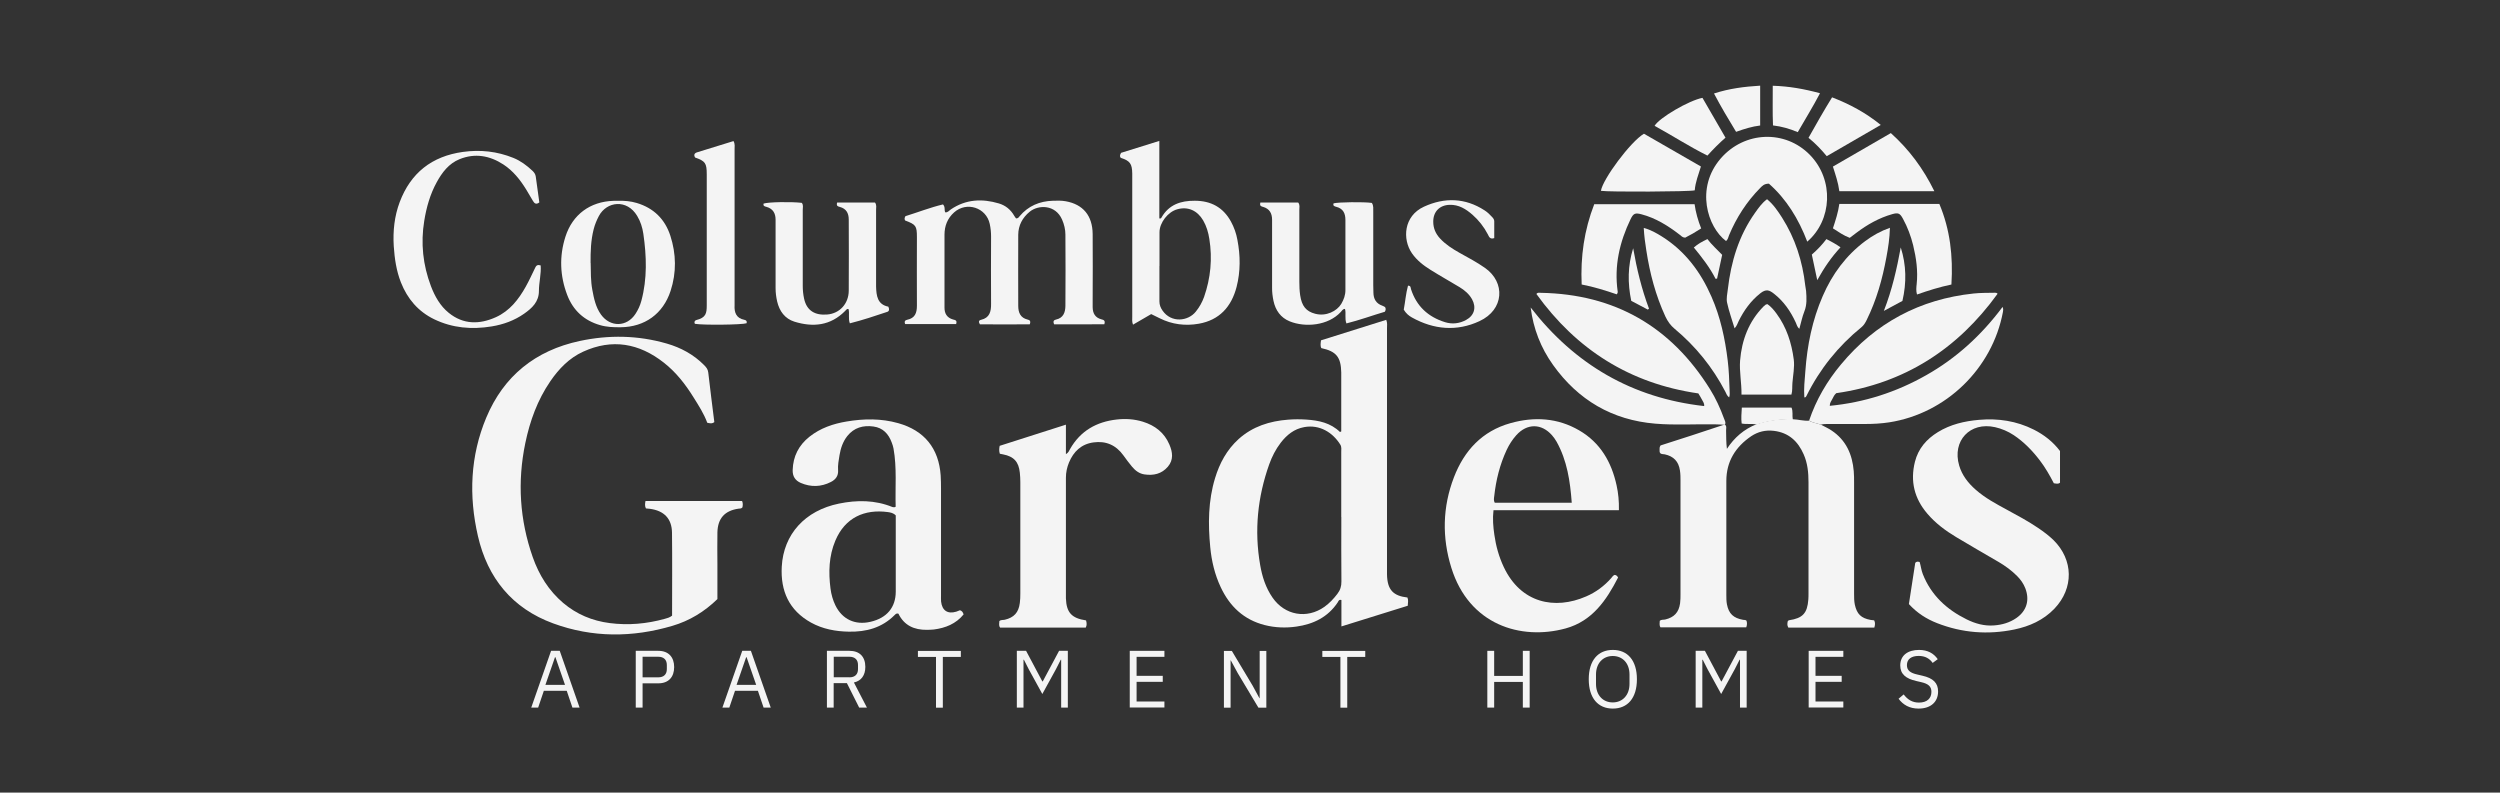
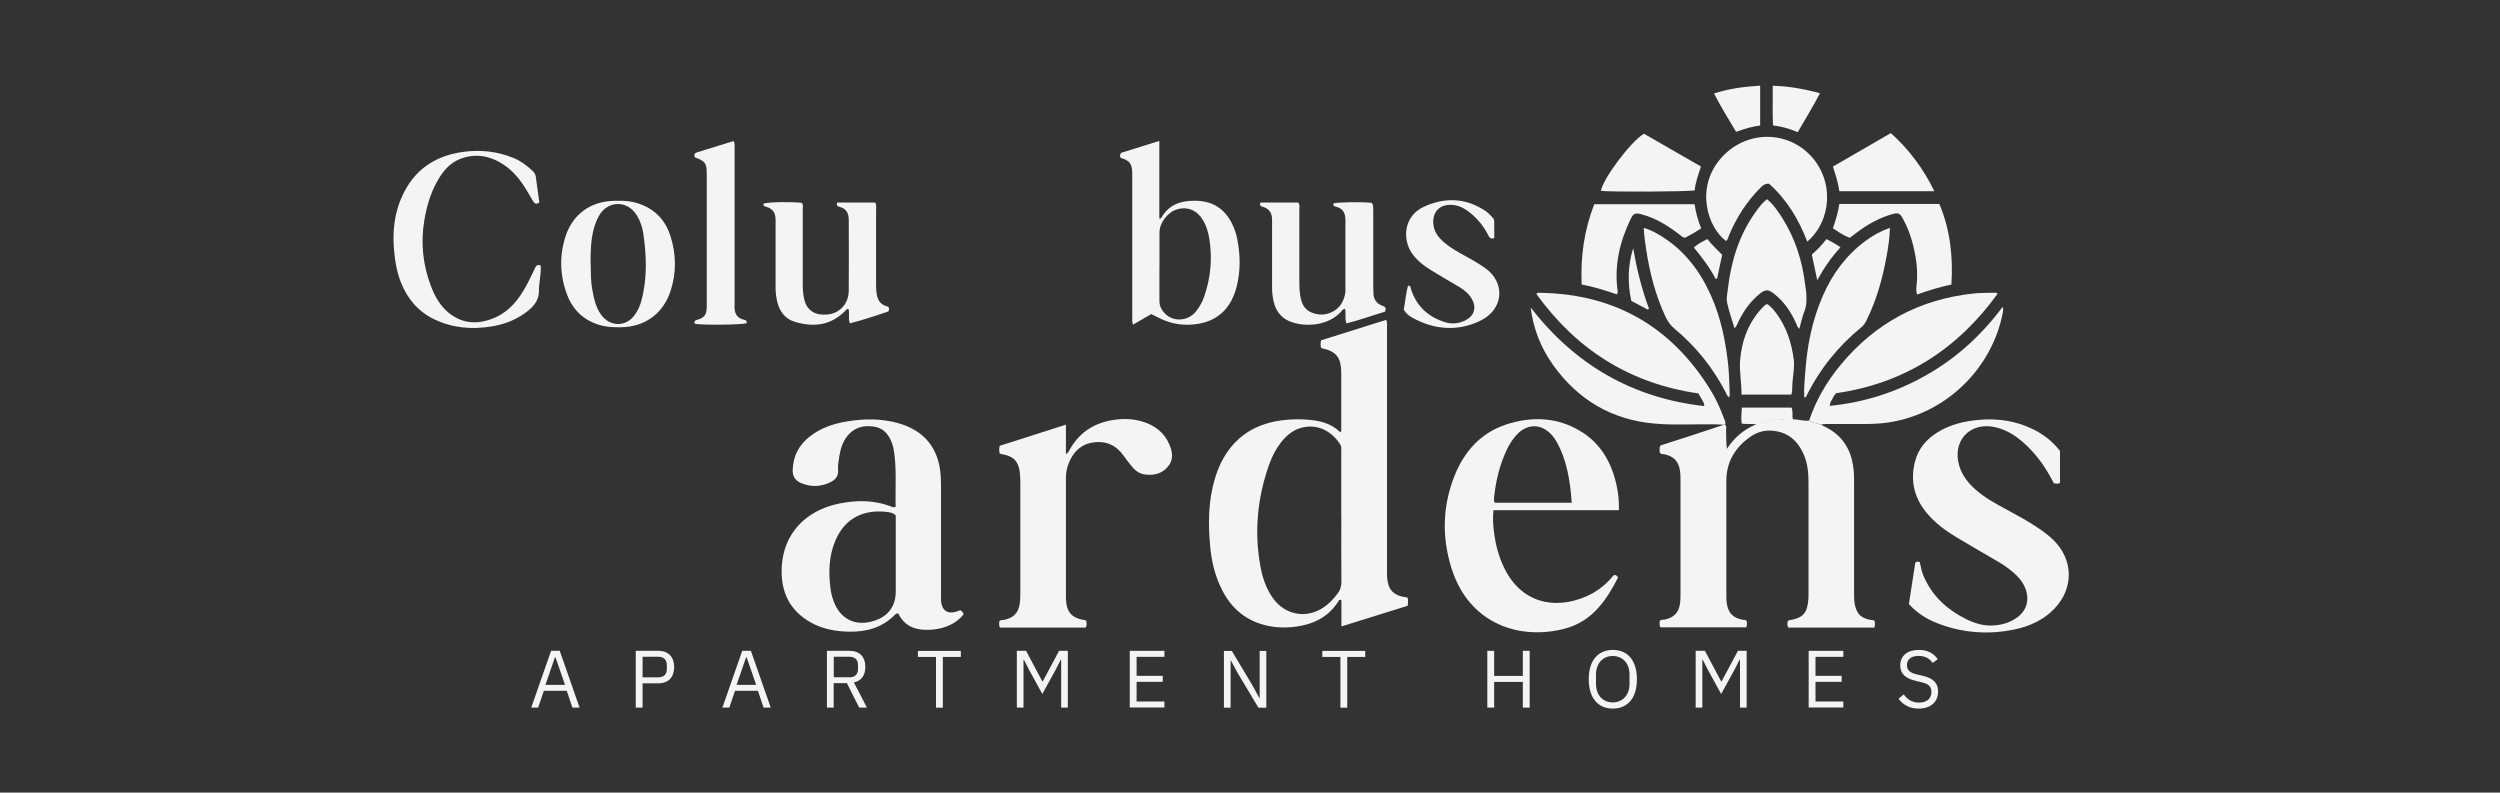
<svg xmlns="http://www.w3.org/2000/svg" id="logos" viewBox="0 0 300 95.11">
  <rect x="0" y="0" width="300" height="95.11" fill="#333333" stroke="none" />
  <defs>
    <style>
      .cls-1 {
        fill: #f4f4f4;
        stroke-width: 0px;
      }
    </style>
  </defs>
  <g>
    <path class="cls-1" d="M160.95,51.74v-.95c0-1.79,0-3.58,0-5.37,0-.24,0-.49,0-.73-.04-1.85-.6-2.53-2.4-2.92-.12-.27-.08-.56-.03-.93,2.58-.81,5.18-1.63,7.83-2.46.15.37.09.7.09,1.01,0,9.47,0,18.94,0,28.4,0,.38,0,.76,0,1.14.03,1.88.78,2.58,2.45,2.77.13.29.07.61.04.99-2.63.82-5.25,1.64-7.96,2.48v-3.17c-.31-.09-.36.15-.44.28-1.18,1.78-2.92,2.62-4.96,2.91-1.27.18-2.54.14-3.8-.18-2.52-.64-4.21-2.25-5.29-4.56-.71-1.51-1.09-3.12-1.25-4.78-.27-2.8-.25-5.58.58-8.3.54-1.79,1.41-3.4,2.82-4.68,1.69-1.52,3.73-2.16,5.94-2.33.73-.06,1.47-.06,2.2-.01,1.48.1,2.9.39,4.03,1.49.05-.03.1-.05.16-.08ZM160.95,62.05c0-2.6,0-5.21,0-7.81,0-.29.06-.6-.11-.88-.91-1.47-2.49-2.44-4.32-2.11-1.23.22-2.11.94-2.84,1.89-.6.78-1.04,1.65-1.37,2.57-1.4,3.93-1.81,7.96-1.09,12.09.24,1.4.67,2.74,1.49,3.92,1.47,2.12,4.11,2.59,6.22,1.1.6-.43,1.1-.96,1.55-1.55.35-.45.5-.92.49-1.5-.03-2.58-.01-5.15-.01-7.73Z" />
-     <path class="cls-1" d="M80.65,73.86c0-3.32.03-6.63-.01-9.94-.02-1.68-.95-2.63-2.63-2.86-.16-.02-.32-.03-.5-.05-.15-.29-.11-.57-.05-.89h11.59c.12.27.09.53.04.77-.14.16-.31.13-.47.15-1.65.24-2.49,1.16-2.53,2.85-.03,1.3,0,2.6,0,3.91,0,1.36,0,2.71,0,4.09-1.55,1.51-3.35,2.61-5.4,3.21-4.79,1.42-9.6,1.43-14.3-.29-4.92-1.8-7.88-5.44-9.04-10.49-1.11-4.82-.92-9.6,1-14.2,2.1-5.02,5.91-8.06,11.21-9.2,3.5-.75,7-.69,10.46.31,1.69.49,3.21,1.31,4.46,2.57.25.25.47.5.51.89.23,1.99.48,3.98.73,5.96-.27.22-.53.15-.85.08-.39-1.07-1.02-2.05-1.64-3.04-.98-1.58-2.11-3.03-3.58-4.18-2.96-2.32-6.19-2.9-9.67-1.31-1.67.76-2.92,2.06-3.94,3.55-1.54,2.25-2.45,4.76-3,7.41-.97,4.65-.68,9.22.89,13.7.75,2.13,1.91,4.01,3.65,5.49,1.62,1.37,3.49,2.15,5.59,2.42,2.24.29,4.44.09,6.6-.51.28-.08.58-.14.89-.39Z" />
    <path class="cls-1" d="M215.14,50.31c.65.02,1.29.22,1.95.17.44.26.95.3,1.42.48.43.23.88.43,1.28.7,1.74,1.16,2.49,2.87,2.66,4.88.04.46.04.92.04,1.38,0,4.45,0,8.9,0,13.35,0,.43,0,.86.09,1.29.25,1.13.75,1.62,1.89,1.83.13.02.27.03.43.05.15.28.11.56.02.87h-10.32c-.17-.28-.12-.54-.06-.79.05-.03.09-.08.14-.09,1.64-.24,2.2-.84,2.32-2.49.02-.24.02-.49.02-.73,0-4.45,0-8.9,0-13.35,0-1.15-.11-2.28-.58-3.34-.69-1.58-1.81-2.61-3.58-2.82-.99-.12-1.9.1-2.71.64-1.88,1.28-2.99,3.02-2.99,5.37,0,4.56,0,9.11,0,13.67,0,.38,0,.76.07,1.13.22,1.14.78,1.66,1.95,1.87.13.02.27-.01.4.1.08.24.08.5-.03.8h-10.29c-.18-.27-.08-.54-.09-.78.21-.18.44-.11.65-.16,1.07-.25,1.64-.85,1.79-1.95.05-.37.05-.76.05-1.14,0-4.5,0-9.01,0-13.51,0-.43,0-.87-.07-1.3-.16-1.07-.76-1.69-1.82-1.92-.18-.04-.38,0-.53-.13-.11-.13-.09-.27-.09-.4,0-.16-.03-.33.12-.54,1.22-.39,2.51-.8,3.79-1.22,1.31-.43,2.62-.87,3.93-1.3,0,0-.03,0-.03,0,.29.19.16.49.17.74.02.71,0,1.43.1,2.19.9-1.37,2.06-2.36,3.54-2.95,1.41-.47,2.86-.65,4.34-.64Z" />
    <path class="cls-1" d="M107.48,60.81c-.07-2.31.16-4.67-.26-7-.04-.24-.13-.47-.21-.7-.38-1.04-1.06-1.78-2.2-1.93-1.23-.17-2.32.13-3.13,1.14-.54.68-.8,1.48-.94,2.31-.1.59-.21,1.18-.17,1.78.05.69-.29,1.14-.87,1.43-1.18.6-2.4.63-3.61.11-.66-.29-.99-.78-.97-1.54.05-1.66.73-2.98,2.01-4,1.31-1.04,2.84-1.56,4.46-1.83,2.08-.35,4.15-.38,6.2.2,3.13.88,4.87,3.02,5.09,6.28.03.51.04,1.03.04,1.54,0,4.29,0,8.57,0,12.86,0,.24-.01.49.01.73.12,1.08.79,1.52,1.82,1.21.15-.05.3-.12.44-.17.25.07.36.24.44.5-.92,1.13-2.17,1.63-3.58,1.81-.27.03-.54.03-.81.04-1.54.02-2.75-.53-3.43-1.94-.24-.08-.35.07-.46.17-1.52,1.53-3.41,2.03-5.49,1.99-1.59-.03-3.13-.31-4.54-1.09-2.64-1.47-3.67-3.79-3.51-6.72.21-3.88,2.79-6.73,6.87-7.56,2.16-.44,4.31-.44,6.4.41.07.03.16.02.24.03.02,0,.05-.02.16-.06ZM107.49,61.85c-.29-.3-.62-.35-.94-.4-2.82-.38-5.15.67-6.31,3.43-.78,1.85-.83,3.79-.58,5.75.09.7.28,1.38.59,2.02.82,1.67,2.36,2.39,4.19,1.97,1.98-.45,3.05-1.73,3.05-3.64,0-2.41,0-4.82,0-7.24v-1.9Z" />
    <path class="cls-1" d="M194.25,61.22h-15.03c-.12,1.02-.04,1.98.1,2.94.19,1.35.55,2.65,1.13,3.88,2.05,4.35,6.13,5.17,9.89,3.53,1.16-.5,2.16-1.24,3-2.19.12-.14.22-.32.41-.39.17.01.3.09.42.31-1.4,2.73-3.1,5.23-6.29,6.11-5.4,1.47-11.6-.44-13.72-7.28-1.13-3.63-1.06-7.28.31-10.85,1.23-3.21,3.39-5.55,6.78-6.5,2.85-.8,5.65-.65,8.26.87,2.53,1.47,3.87,3.8,4.48,6.59.21.95.3,1.91.28,2.97ZM179.37,60.33h9.24c-.19-2.59-.56-5.06-1.81-7.31-.16-.28-.35-.55-.56-.79-1.27-1.44-3-1.44-4.29,0-.47.53-.85,1.12-1.15,1.76-.82,1.76-1.28,3.61-1.49,5.53-.03.26-.1.53.06.81Z" />
    <path class="cls-1" d="M229.07,72.47c.26-1.67.51-3.32.76-4.93.17-.19.33-.15.53-.1.14.47.19.98.38,1.46,1,2.53,2.86,4.24,5.25,5.42,1.03.51,2.12.82,3.29.73.96-.07,1.87-.33,2.67-.88,1.25-.86,1.63-2.15,1.09-3.57-.22-.57-.56-1.05-.99-1.48-.65-.66-1.4-1.2-2.19-1.67-1.71-1-3.43-1.98-5.12-3-1.28-.77-2.48-1.66-3.46-2.81-1.56-1.82-2.07-3.89-1.49-6.22.4-1.59,1.39-2.73,2.76-3.57,1.51-.93,3.2-1.32,4.94-1.47,2.28-.2,4.49.13,6.56,1.17,1.23.62,2.29,1.44,3.15,2.57v3.8c-.21.19-.45.11-.74.07-.49-.94-1.02-1.88-1.68-2.74-.89-1.17-1.91-2.22-3.14-3.04-.69-.45-1.43-.77-2.23-.95-3-.68-5.18,1.64-4.31,4.6.35,1.19,1.08,2.11,1.99,2.91,1.11.98,2.4,1.67,3.69,2.37,1.29.7,2.58,1.39,3.79,2.21.65.44,1.28.91,1.85,1.46,2.4,2.37,2.45,5.77.12,8.22-1.33,1.39-3,2.13-4.83,2.51-3.16.65-6.26.41-9.27-.77-1.25-.49-2.37-1.19-3.37-2.28Z" />
    <path class="cls-1" d="M206.99,50.98s.03,0,.03,0c-.41-.02-.81-.06-1.22-.06-2.39-.04-4.78.12-7.16-.08-5.18-.43-9.26-2.83-12.27-7.04-1.47-2.05-2.37-4.35-2.69-6.9,5.3,6.84,12.18,10.86,20.82,11.83.04-.36-.17-.56-.28-.8-.12-.24-.27-.47-.42-.72-8.2-1.18-14.62-5.25-19.43-11.93.15-.22.36-.14.53-.14,8.87.16,15.62,4.05,20.3,11.56.69,1.1,1.23,2.29,1.68,3.52.09.25.26.49.1.77Z" />
    <path class="cls-1" d="M130.33,74.46c.08.3.11.56-.04.85h-10.28c-.19-.28-.08-.54-.09-.78.21-.18.45-.11.65-.16,1.11-.26,1.67-.87,1.81-2.02.05-.38.06-.76.06-1.14,0-4.45,0-8.9,0-13.34,0-.38-.02-.76-.06-1.14-.13-1.31-.72-1.95-1.99-2.2-.13-.02-.26-.05-.41-.08-.1-.31-.09-.59-.02-.95,2.61-.83,5.23-1.67,7.95-2.54v3.54c.32-.19.39-.42.5-.62,1.24-2.18,3.18-3.27,5.61-3.54,1.06-.12,2.11-.05,3.14.27,1.44.45,2.55,1.3,3.16,2.72.4.92.53,1.85-.18,2.68-.74.86-1.72,1.08-2.8.92-.62-.09-1.1-.45-1.49-.92-.36-.44-.71-.89-1.04-1.36-.89-1.24-2.1-1.77-3.6-1.56-1.45.2-2.38,1.09-2.93,2.41-.24.58-.37,1.19-.37,1.82,0,4.77,0,9.55,0,14.32,0,.05,0,.11,0,.16.06,1.7.68,2.39,2.42,2.65Z" />
    <path class="cls-1" d="M218.51,50.96c-.47-.17-.98-.22-1.42-.48.84-2.5,2.15-4.74,3.83-6.75,4.15-4.99,9.47-7.83,15.92-8.51.83-.09,1.68-.07,2.52-.09.1,0,.22-.02.35.12-4.81,6.66-11.2,10.76-19.36,11.93-.24.21-.35.46-.47.7-.12.23-.31.45-.31.82,4.14-.4,7.99-1.64,11.58-3.68,3.61-2.04,6.62-4.79,9.16-8.19.11.27.07.44.04.61-1.27,6.79-6.83,12.18-13.64,13.24-.97.15-1.94.2-2.92.2-1.44.01-2.88,0-4.31,0-.33,0-.65-.01-.97.08Z" />
-     <path class="cls-1" d="M114.76,38.89h-6.14c-.14-.34.01-.47.25-.52.93-.19,1.16-.82,1.16-1.68-.02-2.74,0-5.48,0-8.22,0-1.37-.12-1.52-1.41-2.01-.1-.15-.09-.3.03-.52,1.49-.46,2.99-1.05,4.51-1.41.31.33.12.67.27.95.3.04.46-.21.67-.35,1.8-1.22,3.74-1.32,5.76-.72.81.24,1.43.75,1.85,1.49.06.12.16.22.22.31.23.01.32-.13.42-.26,1.04-1.24,2.4-1.81,3.99-1.86.51-.02,1.04-.03,1.54.06,2.09.37,3.22,1.73,3.24,3.93.03,2.6,0,5.21,0,7.81,0,.33,0,.65,0,.98.01.73.3,1.25,1.05,1.45.22.06.51.1.35.59-2,.03-4.03,0-6.02.01-.17-.37-.04-.51.21-.57.9-.19,1.13-.87,1.14-1.65.02-2.85.02-5.7,0-8.54,0-.62-.15-1.24-.4-1.81-.8-1.83-2.86-1.79-3.89-.94-.86.71-1.36,1.63-1.37,2.75-.02,2.85,0,5.7,0,8.54,0,.8.25,1.44,1.13,1.65.23.05.41.16.25.57-1.97.02-3.99,0-5.98,0-.18-.29-.15-.48.13-.54,1.04-.24,1.22-.99,1.21-1.92-.02-2.69-.01-5.37,0-8.06,0-.52-.05-1.03-.16-1.53-.42-1.96-2.78-2.73-4.28-1.38-.79.71-1.15,1.62-1.15,2.68,0,2.33,0,4.67,0,7,0,.57.01,1.14,0,1.71-.01.74.29,1.25,1.03,1.46.22.06.52.08.37.53Z" />
    <path class="cls-1" d="M138.13,37.7c-.74.43-1.43.83-2.17,1.26-.14-.37-.09-.67-.09-.96,0-5.43,0-10.85,0-16.28,0-.3,0-.6,0-.9-.02-1.18-.27-1.52-1.38-1.88-.14-.17-.11-.34.04-.6,1.45-.45,2.97-.93,4.59-1.43v9.3c.19.04.23-.04.26-.11.89-1.55,2.31-2.02,3.99-2.01,1.93,0,3.4.78,4.34,2.49.38.69.64,1.43.78,2.21.36,1.89.38,3.77-.1,5.64-.62,2.39-2.07,3.99-4.55,4.42-1.6.28-3.19.09-4.68-.66-.31-.16-.63-.31-1.02-.5ZM139.13,31.93c0,1.41.01,2.82,0,4.23,0,.43.14.78.38,1.12,1.05,1.5,3.06,1.28,3.99.11.43-.53.76-1.12.99-1.76.79-2.27,1.01-4.59.63-6.96-.12-.78-.34-1.53-.74-2.22-.7-1.19-1.82-1.69-3.09-1.34-1.13.3-2.15,1.61-2.15,2.76,0,1.35,0,2.71,0,4.06Z" />
    <path class="cls-1" d="M216.88,29.02c-1.05-2.76-2.52-5.14-4.61-6.98-.57,0-.8.27-1.05.52-1.62,1.64-2.84,3.54-3.73,5.66-.1.24-.13.53-.37.7-2.21-1.65-3.72-6.35-.62-9.92,2.85-3.27,7.71-3.45,10.68-.42,2.95,3.01,2.66,7.86-.3,10.41Z" />
    <path class="cls-1" d="M151.25,24.3h4.53c.23.28.14.59.14.88,0,2.88,0,5.75,0,8.63,0,.54.02,1.08.1,1.62.19,1.3.72,1.94,1.8,2.22,1.31.35,2.6-.31,3.13-1.18.31-.52.51-1.07.5-1.69,0-2.79-.01-5.59,0-8.38,0-.81-.28-1.37-1.09-1.58-.22-.06-.44-.11-.33-.42.57-.15,3.63-.19,4.59-.05.23.33.16.72.17,1.09,0,2.93,0,5.86,0,8.79,0,.3.01.6.02.89.01.75.32,1.3,1.06,1.56.13.04.24.12.34.17.1.19.1.34-.03.56-1.49.44-3.01,1-4.61,1.4-.23-.61-.02-1.19-.17-1.74-.28,0-.37.23-.51.37-1.51,1.64-4.26,1.88-6.13,1.12-1.08-.44-1.7-1.32-1.94-2.45-.11-.53-.18-1.07-.17-1.61.01-2.47,0-4.94,0-7.41,0-.24,0-.49,0-.73,0-.76-.31-1.31-1.07-1.53-.2-.06-.45-.08-.34-.51Z" />
    <path class="cls-1" d="M100.47,24.3h4.53c.22.3.13.61.13.89,0,2.87,0,5.75,0,8.62,0,.19,0,.38,0,.57.03,1.11.16,2.16,1.47,2.42.14.3.12.53-.12.62-1.48.5-2.96.99-4.5,1.38-.22-.61-.01-1.19-.16-1.72-.23-.04-.3.14-.41.24-1.75,1.77-3.84,1.97-6.08,1.28-1.15-.36-1.8-1.27-2.07-2.42-.12-.52-.19-1.06-.19-1.61.01-2.49,0-4.99,0-7.48,0-.24,0-.49,0-.73,0-.76-.31-1.31-1.07-1.53-.2-.06-.45-.08-.37-.4.55-.19,3.27-.24,4.58-.09.22.25.12.56.12.85,0,3.04.01,6.07,0,9.11,0,.52.05,1.03.16,1.53.31,1.46,1.32,2.03,2.77,1.91,1.52-.12,2.58-1.32,2.59-2.85.03-2.85,0-5.69,0-8.54,0-.76-.29-1.31-1.07-1.52-.21-.06-.44-.09-.33-.51Z" />
    <path class="cls-1" d="M64.88,31.83c.08,1.05-.21,2.06-.21,3.08,0,1.31-.82,2.06-1.77,2.73-1.17.82-2.49,1.3-3.9,1.53-2.39.39-4.7.2-6.9-.86-1.92-.93-3.21-2.45-3.99-4.42-.55-1.4-.76-2.86-.86-4.36-.11-1.82.08-3.58.71-5.27,1.32-3.51,3.86-5.51,7.59-6.03,2.09-.29,4.1-.07,6.06.72.86.35,1.6.9,2.28,1.54.2.19.36.4.4.69.14,1.04.29,2.08.43,3.11-.38.29-.59.12-.76-.17-.28-.47-.55-.94-.83-1.4-.72-1.16-1.56-2.22-2.72-2.98-1.64-1.07-3.41-1.39-5.26-.64-1.29.52-2.1,1.59-2.75,2.78-.79,1.44-1.23,3.01-1.49,4.62-.44,2.68-.16,5.29.8,7.83.47,1.23,1.11,2.38,2.14,3.21,1.75,1.42,3.69,1.41,5.66.52,1.65-.75,2.72-2.12,3.58-3.66.4-.71.73-1.45,1.09-2.18.12-.25.22-.52.68-.37Z" />
    <path class="cls-1" d="M74.17,24.1c.76-.03,1.52.04,2.25.26,2.02.61,3.37,1.93,4.02,3.92.71,2.19.75,4.42.03,6.63-.9,2.75-3.1,4.33-5.99,4.36-.84.01-1.68-.02-2.49-.26-1.9-.55-3.22-1.77-3.92-3.6-.88-2.3-.97-4.65-.22-7,.85-2.67,2.97-4.22,5.76-4.31.19,0,.38,0,.57,0ZM70.88,31.55c.02,1.08,0,2.17.2,3.24.19,1.04.41,2.08,1.04,2.96,1.11,1.54,3.1,1.51,4.14-.09.31-.48.55-.99.7-1.55.72-2.67.63-5.37.24-8.06-.11-.75-.34-1.48-.74-2.14-1.22-2.05-3.66-1.76-4.6.02-.27.51-.48,1.03-.62,1.58-.34,1.33-.38,2.68-.37,4.04Z" />
    <path class="cls-1" d="M212.05,23.91c.77.63,1.29,1.42,1.8,2.21,1.58,2.49,2.45,5.23,2.78,8.14.02.21.08.43.1.64.06.84.12,1.66-.21,2.48-.26.65-.39,1.35-.6,2.08-.26-.22-.32-.51-.43-.76-.62-1.35-1.44-2.54-2.62-3.46-.54-.42-.93-.61-1.65-.03-1.13.9-1.94,2.03-2.57,3.3-.14.28-.22.6-.5.89-.32-1.07-.68-2.06-.9-3.08-.11-.51.03-1.08.09-1.61.38-3.3,1.31-6.41,3.25-9.15.42-.59.83-1.19,1.45-1.65Z" />
    <path class="cls-1" d="M197.25,27.35c.85.23,1.52.62,2.18,1.03,2.78,1.75,4.65,4.25,5.95,7.23,1.08,2.46,1.63,5.04,1.95,7.69.14,1.16.18,2.32.22,3.49,0,.29.06.58-.05.9-.27-.19-.34-.46-.46-.69-1.52-2.92-3.56-5.44-6.08-7.54-.5-.41-.84-.9-1.11-1.47-1.17-2.53-1.87-5.19-2.29-7.93-.14-.88-.26-1.75-.31-2.71Z" />
    <path class="cls-1" d="M226.79,27.33c-.03,1.25-.21,2.39-.42,3.53-.48,2.62-1.19,5.16-2.38,7.56-.16.32-.33.61-.61.84-2.79,2.27-5,5.01-6.6,8.24-.05.09-.08.2-.26.19-.08-1.04.04-2.08.12-3.12.22-3.12.83-6.16,2.09-9.05,1.14-2.63,2.8-4.88,5.11-6.6.89-.66,1.85-1.2,2.96-1.59Z" />
    <path class="cls-1" d="M83.39,38.86c-.05-.1-.09-.2,0-.35.03-.02.09-.09.16-.1,1.16-.29,1.26-.8,1.26-1.77,0-4.1,0-8.19,0-12.29,0-1.14,0-2.28,0-3.42,0-1.36-.17-1.59-1.4-2.03-.18-.3-.09-.52.24-.62,1.44-.45,2.89-.9,4.37-1.35.2.35.13.68.13.99,0,5.97,0,11.94,0,17.9,0,.27.01.54,0,.81-.05.88.2,1.56,1.18,1.75.21.04.34.17.26.41-.54.19-5.2.24-6.19.07Z" />
    <path class="cls-1" d="M168.45,37.16c.18-.94.25-1.93.51-2.88.36,0,.31.26.36.42.66,2.05,2.06,3.33,4.08,3.96.87.27,1.72.17,2.52-.26.99-.53,1.27-1.49.73-2.48-.35-.63-.89-1.09-1.5-1.46-1.16-.7-2.34-1.36-3.49-2.08-.85-.53-1.64-1.14-2.23-1.99-1.16-1.69-1-4.47,1.45-5.59,2.47-1.13,4.94-1.07,7.28.45.35.22.63.51.91.81.13.14.24.29.24.5,0,.67,0,1.35,0,2.01-.52.19-.63-.18-.77-.45-.47-.9-1.09-1.69-1.84-2.35-.79-.69-1.65-1.23-2.76-1.19-1.2.04-1.96.83-1.95,2.03,0,.77.28,1.42.8,1.99.67.73,1.49,1.25,2.34,1.73,1.04.58,2.09,1.13,3.07,1.82,2.46,1.72,2.32,5.01-.67,6.39-2.71,1.26-5.48,1.02-8.11-.45-.38-.21-.71-.5-.96-.92Z" />
    <path class="cls-1" d="M194.01,35.32c-1.35-.46-2.74-.9-4.21-1.18-.15-3.34.3-6.52,1.51-9.64h12.04c.14,1,.41,1.95.79,2.91-.67.44-1.32.81-1.92,1.11-.34-.02-.47-.21-.64-.34-1.4-1.08-2.89-2.02-4.62-2.47-.74-.19-.95-.11-1.29.59-1.32,2.74-1.98,5.6-1.55,8.66.02.11,0,.22-.11.36Z" />
    <path class="cls-1" d="M234.18,34.14c-1.43.3-2.77.72-4.14,1.2-.13-.45-.08-.86-.04-1.24.17-1.58-.05-3.13-.42-4.66-.27-1.1-.67-2.17-1.22-3.18-.36-.67-.57-.77-1.3-.56-1.58.45-2.99,1.25-4.3,2.24-.26.2-.52.39-.79.6-.73-.27-1.34-.7-2.02-1.14.32-.98.63-1.92.77-2.93h12c1.29,3.06,1.66,6.27,1.45,9.66Z" />
    <path class="cls-1" d="M212.08,36.49c.43.29.78.7,1.1,1.14,1.21,1.64,1.81,3.52,2.07,5.5.12.92-.09,1.89-.16,2.83-.04.46.02.92-.12,1.39h-5.99c.02-1.4-.27-2.76-.17-4.08.2-2.45,1.04-4.7,2.82-6.5.08-.08.16-.14.25-.21.04-.03.1-.03.2-.06Z" />
    <path class="cls-1" d="M232.11,22.94h-11.39c-.13-1.02-.46-1.96-.77-2.95,2.35-1.36,4.64-2.68,6.95-4.02,2.19,1.97,3.89,4.25,5.22,6.97Z" />
    <path class="cls-1" d="M197.28,16.05c2.23,1.29,4.52,2.6,6.83,3.93-.3.99-.67,1.89-.74,2.86-.59.17-10.3.21-11.26.06.22-1.41,3.56-5.91,5.16-6.85Z" />
-     <path class="cls-1" d="M204.3,11.75c.92,1.6,1.83,3.16,2.76,4.77-.77.67-1.45,1.36-2.17,2.15-2.19-1.09-4.22-2.41-6.34-3.57.55-.96,4.13-3.05,5.75-3.36Z" />
-     <path class="cls-1" d="M225.69,14.99c-2.24,1.3-4.33,2.51-6.48,3.75-.66-.79-1.33-1.51-2.19-2.2.91-1.62,1.82-3.23,2.83-4.86,2.09.81,4,1.82,5.84,3.31Z" />
    <path class="cls-1" d="M215.74,15.86c-.98-.41-1.9-.68-2.98-.81-.07-1.57-.02-3.12-.03-4.76,1.96.06,3.77.38,5.67.9-.83,1.59-1.75,3.07-2.67,4.67Z" />
    <path class="cls-1" d="M211.22,10.28v4.78c-.99.12-1.91.41-2.89.76-.92-1.51-1.81-3-2.65-4.6,1.83-.6,3.62-.82,5.53-.94Z" />
    <path class="cls-1" d="M215.14,50.31c-1.48,0-2.93.17-4.34.64-.58-.15-1.19,0-1.8-.13-.08-.63-.02-1.24.02-1.91h5.96c.2.43.07.93.15,1.4Z" />
-     <path class="cls-1" d="M228.09,29.69c.67,2.11.71,4.24.2,6.42-.69.37-1.38.74-2.23,1.2,1-2.55,1.56-5.07,2.03-7.62Z" />
    <path class="cls-1" d="M197.73,37.15c-.64-.34-1.28-.68-1.98-1.05-.44-2.11-.43-4.21.23-6.31.43,2.48,1.02,4.9,1.9,7.25-.05.04-.1.08-.15.12Z" />
    <path class="cls-1" d="M217.42,30.55c.66-.58,1.24-1.18,1.75-1.86.59.3,1.13.59,1.69.99-1.09,1.17-1.96,2.44-2.79,3.94-.24-1.13-.44-2.07-.65-3.07Z" />
    <path class="cls-1" d="M205.87,33.46c-.69-1.36-1.62-2.55-2.61-3.76.48-.44,1.02-.71,1.63-1.01.52.69,1.17,1.26,1.77,1.89-.21.96-.41,1.91-.61,2.85-.06.01-.11.02-.17.03Z" />
  </g>
  <g>
    <path class="cls-1" d="M68.69,84.91l-.68-2.01h-2.75l-.68,2.01h-.83l2.38-6.81h1.04l2.38,6.81h-.86ZM66.65,78.86h-.05l-1.15,3.32h2.35l-1.15-3.32Z" />
    <path class="cls-1" d="M76.29,84.91v-6.81h2.71c1.22,0,1.9.75,1.9,1.95s-.68,1.95-1.9,1.95h-1.89v2.91h-.82ZM77.11,81.28h1.89c.64,0,1.02-.35,1.02-.98v-.51c0-.62-.38-.98-1.02-.98h-1.89v2.46Z" />
    <path class="cls-1" d="M91.63,84.91l-.68-2.01h-2.75l-.68,2.01h-.83l2.38-6.81h1.04l2.38,6.81h-.86ZM89.59,78.86h-.05l-1.15,3.32h2.35l-1.15-3.32Z" />
    <path class="cls-1" d="M100.05,84.91h-.82v-6.81h2.71c1.19,0,1.9.69,1.9,1.93,0,1-.48,1.67-1.37,1.87l1.56,3.01h-.93l-1.47-2.93h-1.59v2.93ZM101.94,81.28c.64,0,1.02-.35,1.02-.98v-.51c0-.62-.38-.98-1.02-.98h-1.89v2.46h1.89Z" />
    <path class="cls-1" d="M113.14,78.83v6.09h-.82v-6.09h-2.17v-.72h5.15v.72h-2.17Z" />
    <path class="cls-1" d="M122.04,78.1h1.09l1.95,3.67h.05l1.96-3.67h1.05v6.81h-.8v-5.74h-.05l-.58,1.14-1.63,2.97-1.63-2.97-.58-1.14h-.05v5.74h-.8v-6.81Z" />
    <path class="cls-1" d="M135.57,84.91v-6.81h4.16v.72h-3.34v2.28h3.14v.72h-3.14v2.36h3.34v.72h-4.16Z" />
    <path class="cls-1" d="M148.52,80.76l-.82-1.51h-.03v5.67h-.8v-6.81h.95l2.49,4.16.82,1.51h.03v-5.67h.8v6.81h-.95l-2.49-4.16Z" />
    <path class="cls-1" d="M161.67,78.83v6.09h-.82v-6.09h-2.17v-.72h5.15v.72h-2.17Z" />
    <path class="cls-1" d="M182.74,81.83h-3.44v3.08h-.82v-6.81h.82v3.01h3.44v-3.01h.82v6.81h-.82v-3.08Z" />
    <path class="cls-1" d="M190.65,81.51c0-2.28,1.13-3.52,2.89-3.52s2.89,1.24,2.89,3.52-1.13,3.52-2.89,3.52-2.89-1.24-2.89-3.52ZM195.54,82.07v-1.13c0-1.35-.83-2.22-2.01-2.22s-2.01.88-2.01,2.22v1.13c0,1.35.83,2.22,2.01,2.22s2.01-.88,2.01-2.22Z" />
    <path class="cls-1" d="M203.5,78.1h1.09l1.95,3.67h.05l1.96-3.67h1.05v6.81h-.8v-5.74h-.05l-.58,1.14-1.63,2.97-1.63-2.97-.58-1.14h-.05v5.74h-.8v-6.81Z" />
    <path class="cls-1" d="M217.04,84.91v-6.81h4.16v.72h-3.34v2.28h3.14v.72h-3.14v2.36h3.34v.72h-4.16Z" />
    <path class="cls-1" d="M227.84,83.84l.6-.51c.48.63,1.04.98,1.83.98.98,0,1.5-.51,1.5-1.29,0-.64-.36-.97-1.26-1.17l-.56-.13c-1.24-.28-1.92-.83-1.92-1.87,0-1.21.92-1.86,2.25-1.86,1.02,0,1.75.39,2.25,1.11l-.61.45c-.37-.52-.89-.84-1.68-.84-.87,0-1.41.38-1.41,1.11,0,.64.42.94,1.28,1.13l.56.13c1.33.3,1.9.89,1.9,1.9,0,1.25-.88,2.05-2.34,2.05-1.09,0-1.86-.45-2.41-1.19Z" />
  </g>
</svg>